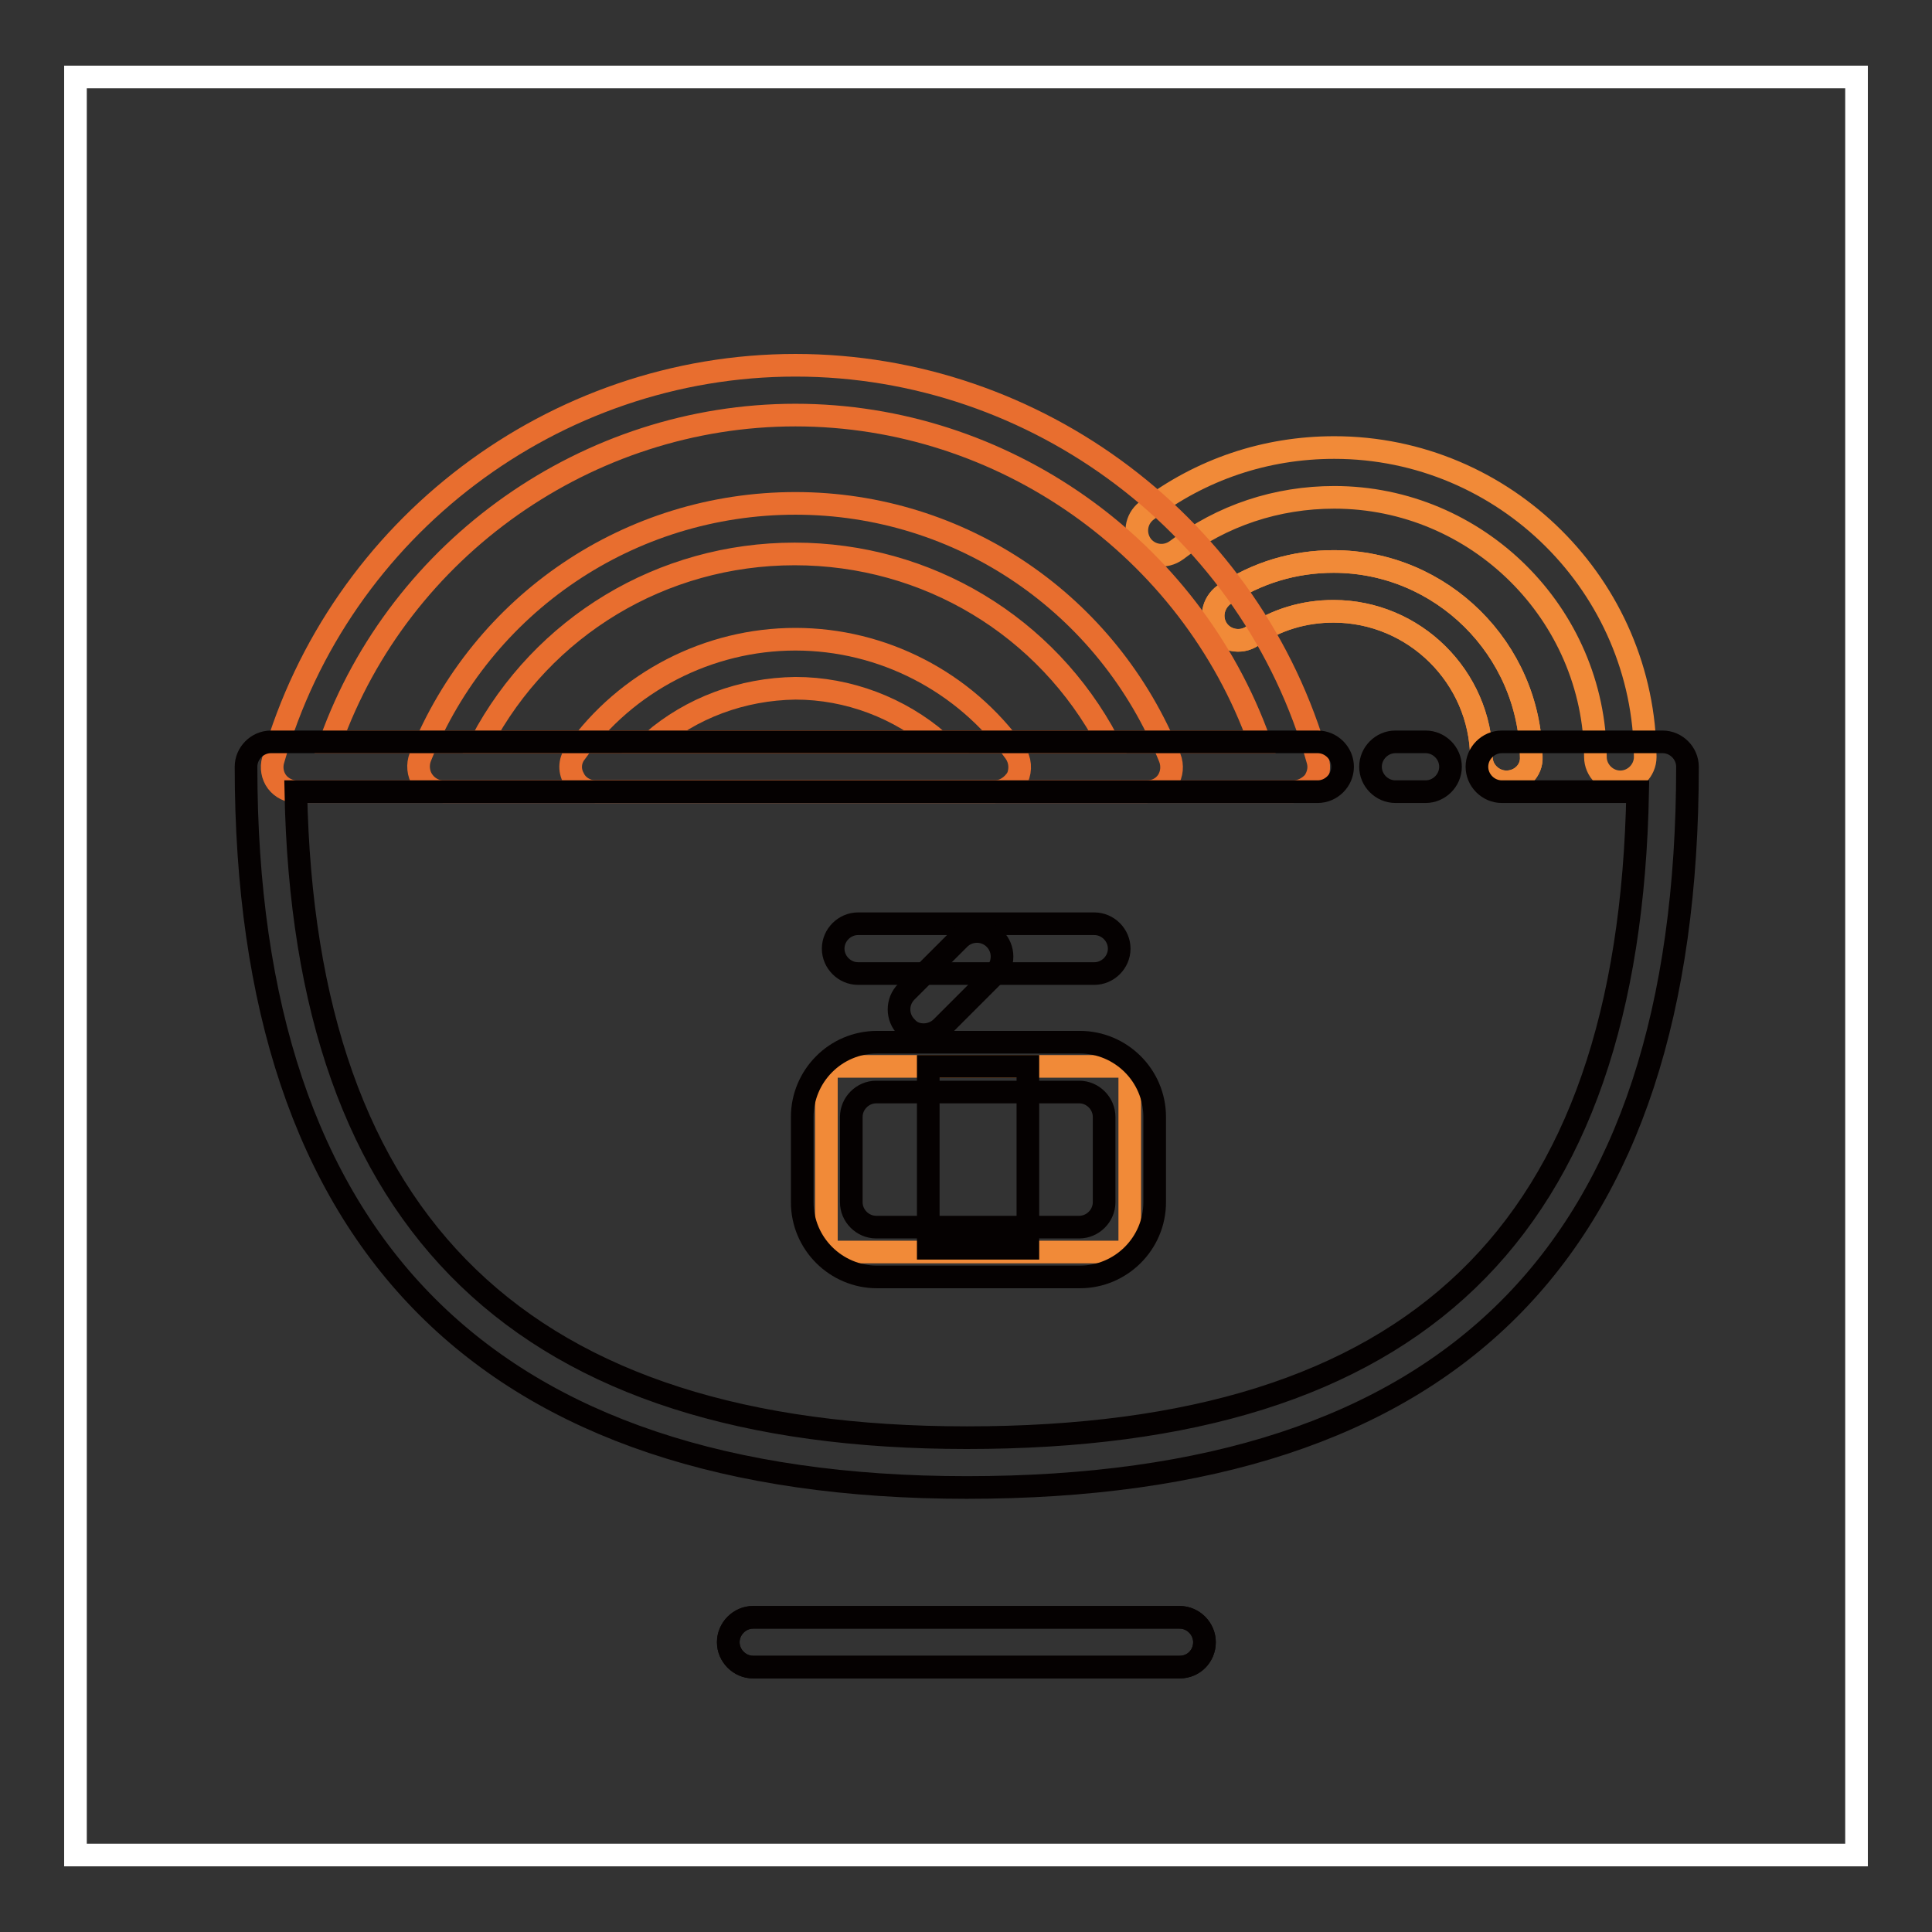
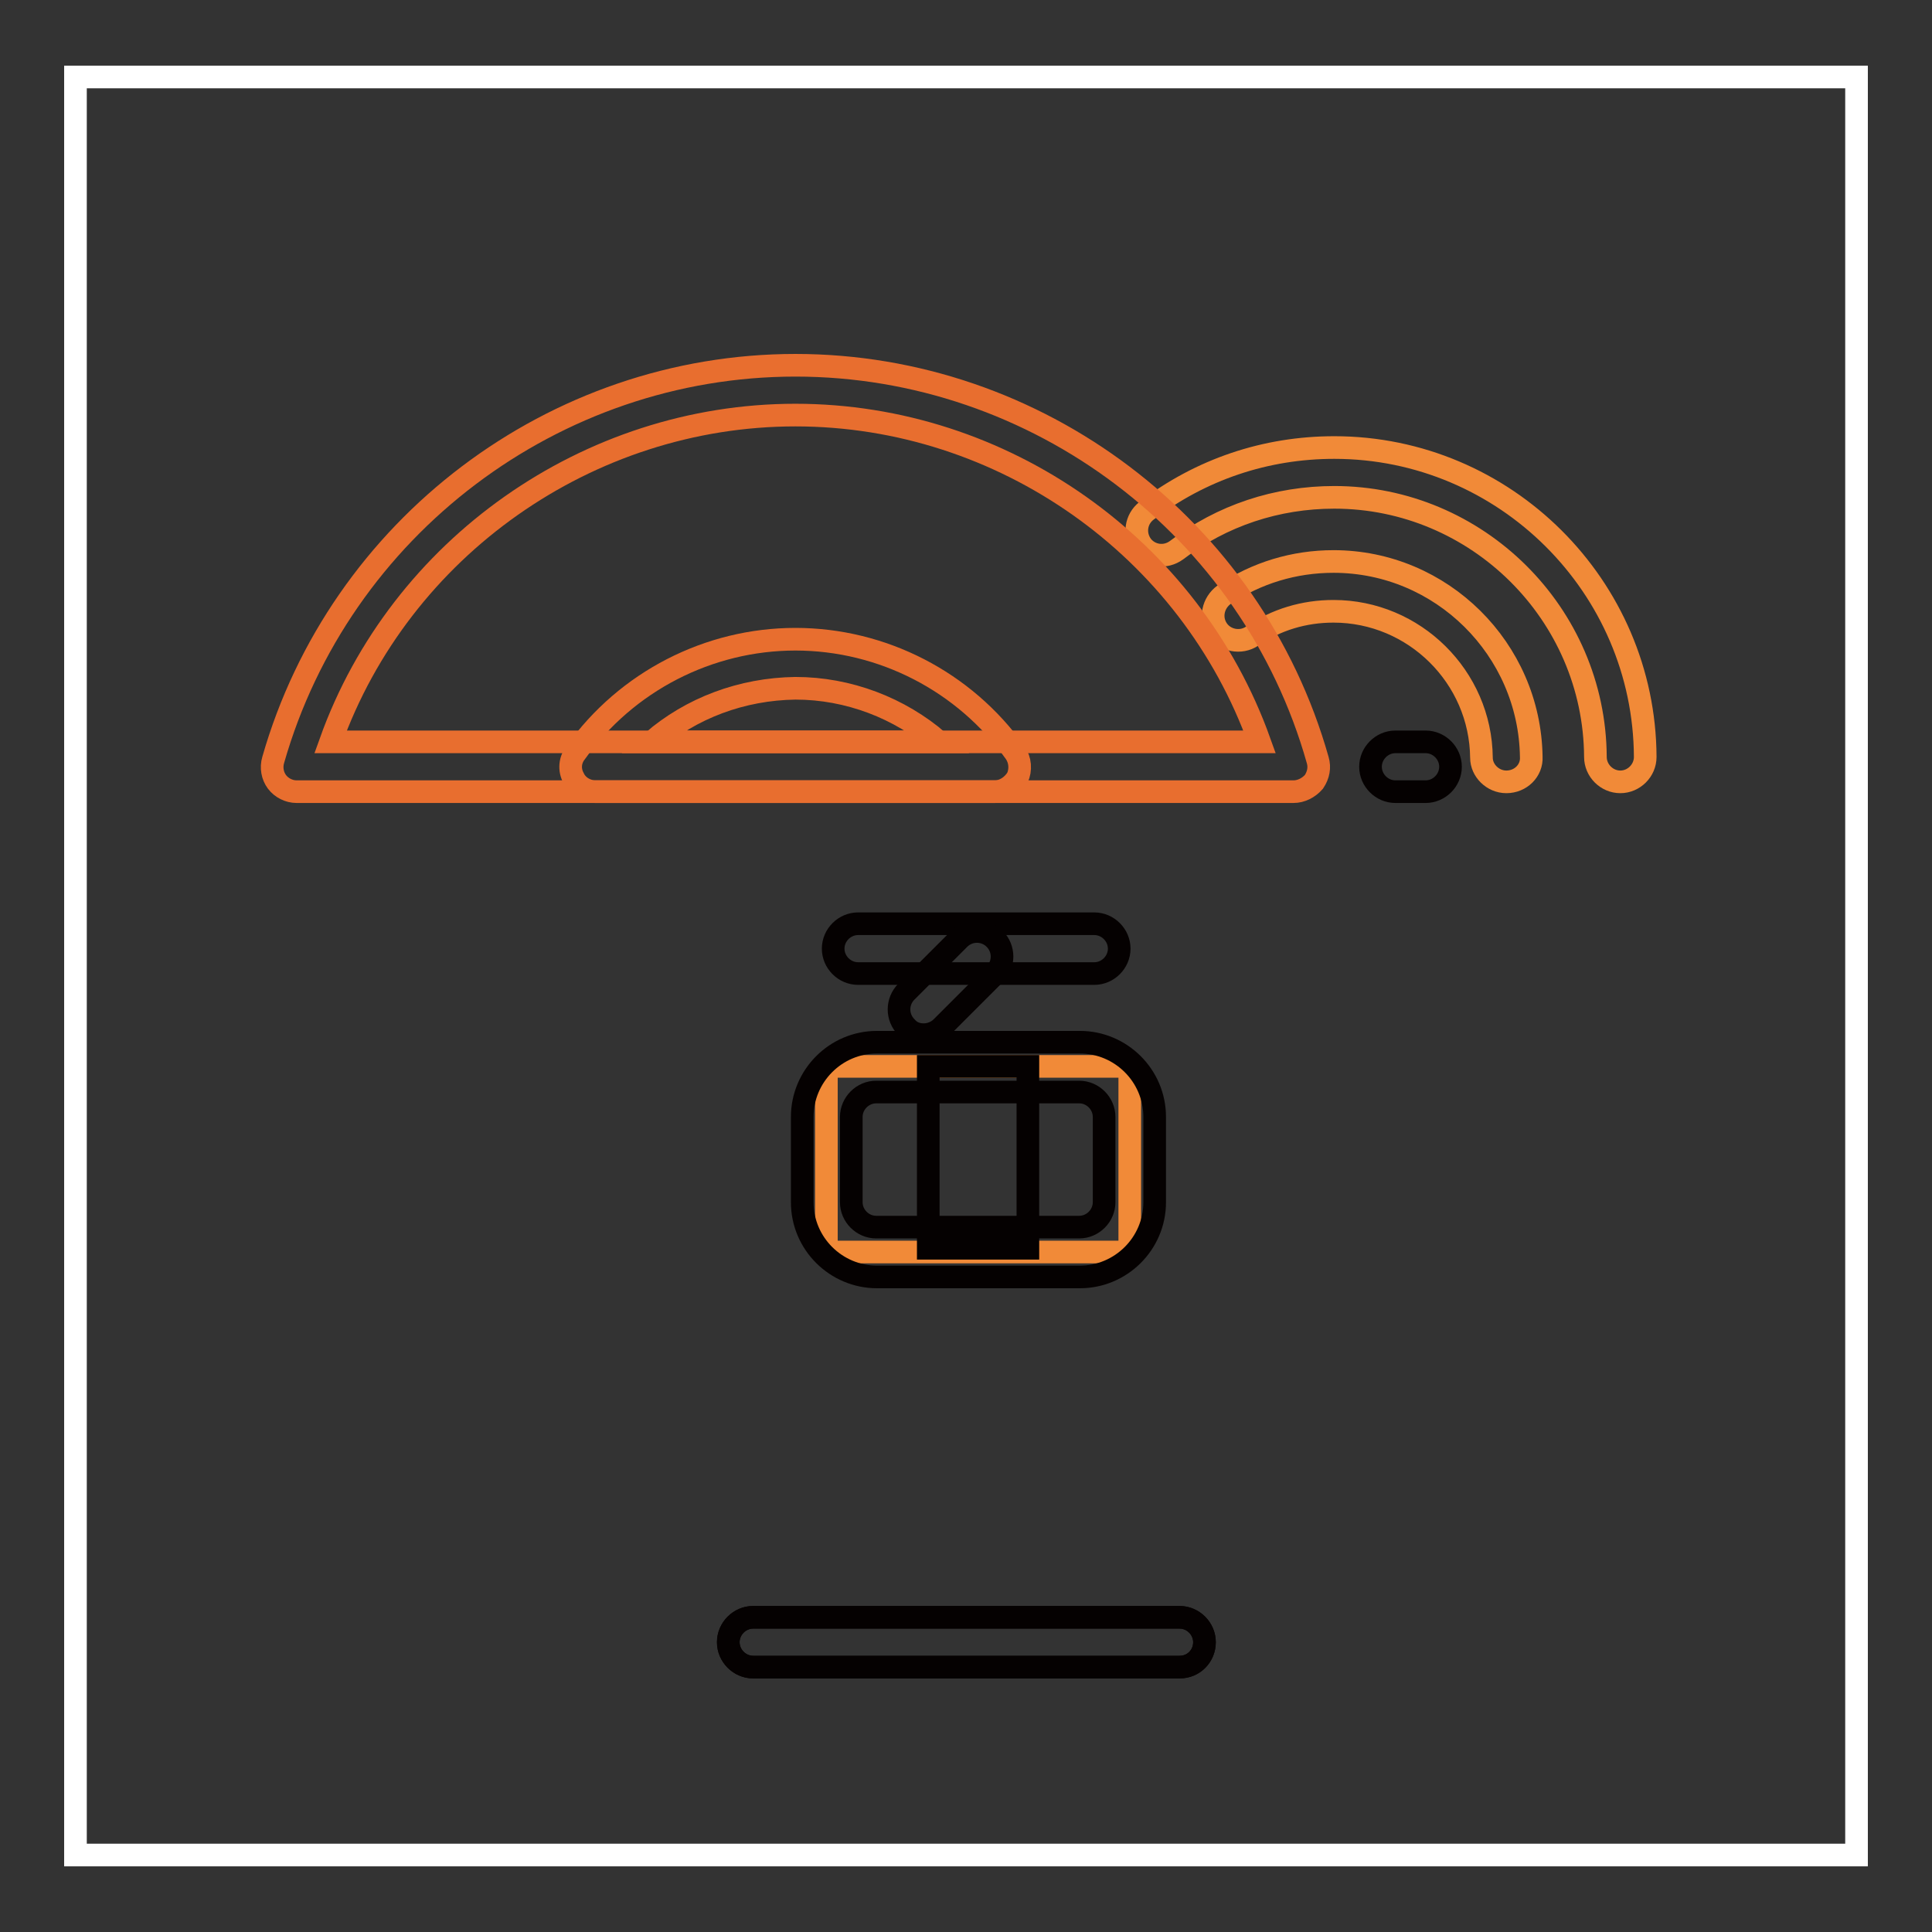
<svg xmlns="http://www.w3.org/2000/svg" version="1.1" x="0px" y="0px" viewBox="0 0 256 256" enable-background="new 0 0 256 256" xml:space="preserve">
  <rect x="0" y="0" width="256" height="256" fill="#333333" stroke="none" />
  <g>
    <path stroke-width="3" fill-opacity="0" stroke="#ffffff" d="M10,10.2h236v235.6H10V10.2z" />
-     <path stroke-width="3" fill-opacity="0" stroke="#f18a38" d="M199.6,103.6c-1.8,0-3.3-1.5-3.3-3.2c-0.1-10.7-8.9-19.4-19.6-19.4c-3.9,0-7.6,1.1-10.8,3.3 c-1.5,1-3.6,0.6-4.6-0.9c-1-1.5-0.6-3.5,0.9-4.6c4.3-2.9,9.3-4.4,14.5-4.4c14.3,0,26,11.6,26.2,25.9 C203,102.1,201.5,103.6,199.6,103.6L199.6,103.6L199.6,103.6z" />
    <path stroke-width="3" fill-opacity="0" stroke="#f18a38" d="M199.6,103.6c-1.8,0-3.3-1.5-3.3-3.2c-0.1-10.7-8.9-19.4-19.6-19.4c-3.9,0-7.6,1.1-10.8,3.3 c-1.5,1-3.6,0.6-4.6-0.9c-1-1.5-0.6-3.5,0.9-4.6c4.3-2.9,9.3-4.4,14.5-4.4c14.3,0,26,11.6,26.2,25.9 C203,102.1,201.5,103.6,199.6,103.6L199.6,103.6L199.6,103.6z" />
    <path stroke-width="3" fill-opacity="0" stroke="#f18a38" d="M214.7,103.6c-1.8,0-3.3-1.5-3.3-3.3c-0.1-19-15.7-34.4-34.6-34.4c-7.6,0-14.9,2.4-20.9,7 c-1.5,1.1-3.5,0.8-4.6-0.6c-1.1-1.5-0.8-3.5,0.6-4.6c7.2-5.5,15.8-8.4,24.9-8.4c22.6,0,41.1,18.4,41.2,41 C218,102.1,216.5,103.6,214.7,103.6z" />
    <path stroke-width="3" fill-opacity="0" stroke="#050101" d="M156.3,220.9H99.8c-1.8,0-3.3-1.5-3.3-3.3s1.5-3.3,3.3-3.3h56.5c1.8,0,3.3,1.5,3.3,3.3 C159.6,219.4,158.2,220.9,156.3,220.9z" />
    <path stroke-width="3" fill-opacity="0" stroke="#050101" d="M156.3,220.9H99.8c-1.8,0-3.3-1.5-3.3-3.3s1.5-3.3,3.3-3.3h56.5c1.8,0,3.3,1.5,3.3,3.3 C159.6,219.4,158.2,220.9,156.3,220.9z M145,129h-31.3c-1.8,0-3.3-1.5-3.3-3.3s1.5-3.3,3.3-3.3H145c1.8,0,3.3,1.5,3.3,3.3 S146.8,129,145,129z" />
    <path stroke-width="3" fill-opacity="0" stroke="#050101" d="M122.4,137.1c-0.9,0-1.7-0.3-2.3-1c-1.3-1.3-1.3-3.4,0-4.7l7-7c1.3-1.3,3.4-1.3,4.7,0 c1.3,1.3,1.3,3.4,0,4.7l-7,7C124.1,136.8,123.2,137.1,122.4,137.1z" />
    <path stroke-width="3" fill-opacity="0" stroke="#f18a38" d="M149.2,165.9H110c-0.3,0-0.5-0.2-0.5-0.5v-23.6c0-0.3,0.2-0.5,0.5-0.5h39.2c0.3,0,0.5,0.2,0.5,0.5v23.6 C149.7,165.7,149.5,165.9,149.2,165.9L149.2,165.9z" />
    <path stroke-width="3" fill-opacity="0" stroke="#050101" d="M143.1,169.2h-26.9c-5.4,0-9.9-4.4-9.9-9.9V148c0-5.4,4.4-9.9,9.9-9.9h26.9c5.4,0,9.9,4.4,9.9,9.9v11.3 C153,164.8,148.5,169.2,143.1,169.2z M116.1,144.7c-1.8,0-3.3,1.5-3.3,3.3v11.3c0,1.8,1.5,3.3,3.3,3.3h26.9c1.8,0,3.3-1.5,3.3-3.3 V148c0-1.8-1.5-3.3-3.3-3.3H116.1z" />
    <path stroke-width="3" fill-opacity="0" stroke="#050101" d="M123,141.3h13.2v24.1H123V141.3z" />
    <path stroke-width="3" fill-opacity="0" stroke="#e86e2f" d="M171.4,104.9H39.3c-1,0-2-0.5-2.6-1.3c-0.6-0.8-0.8-1.9-0.5-2.9c8.8-30.8,37.2-52.3,69.2-52.3 c32,0,60.5,21.5,69.2,52.3c0.3,1,0.1,2-0.5,2.9C173.4,104.4,172.4,104.9,171.4,104.9z M43.8,98.3h123.1 c-9.2-25.7-34-43.3-61.5-43.3S53,72.6,43.8,98.3z" />
-     <path stroke-width="3" fill-opacity="0" stroke="#e86e2f" d="M152,104.9H58.7c-1.1,0-2.1-0.6-2.7-1.5c-0.6-0.9-0.7-2.1-0.3-3.1c8.2-20.4,27.8-33.6,49.7-33.6 S146.8,80,155,100.4c0.4,1,0.3,2.2-0.3,3.1C154.1,104.4,153.1,104.9,152,104.9L152,104.9z M63.8,98.3h83 c-8.1-15.3-23.9-24.9-41.5-24.9S71.9,83,63.8,98.3L63.8,98.3z" />
    <path stroke-width="3" fill-opacity="0" stroke="#e86e2f" d="M131.8,104.9H78.9c-1.2,0-2.4-0.7-2.9-1.8c-0.6-1.1-0.5-2.4,0.3-3.4c6.7-9.4,17.6-15,29.1-15 s22.4,5.6,29.1,15c0.7,1,0.8,2.3,0.3,3.4C134.1,104.2,133,104.9,131.8,104.9L131.8,104.9z M86.4,98.3h38c-5.2-4.5-12-7.1-19-7.1 C98.3,91.3,91.6,93.8,86.4,98.3z" />
    <path stroke-width="3" fill-opacity="0" stroke="#050101" d="M188.9,104.9h-4c-1.8,0-3.3-1.5-3.3-3.3s1.5-3.3,3.3-3.3h4c1.8,0,3.3,1.5,3.3,3.3S190.7,104.9,188.9,104.9z " />
-     <path stroke-width="3" fill-opacity="0" stroke="#050101" d="M128.1,197.1c-63.4,0-95.5-32.1-95.5-95.5c0-1.8,1.5-3.3,3.3-3.3h138.7c1.8,0,3.3,1.5,3.3,3.3 s-1.5,3.3-3.3,3.3H39.2c1.1,57.6,30.2,85.6,88.9,85.6c59.5,0,87.8-27.2,88.9-85.6h-18c-1.8,0-3.3-1.5-3.3-3.3s1.5-3.3,3.3-3.3h21.3 c1.8,0,3.3,1.5,3.3,3.3C223.6,165.9,192.3,197.1,128.1,197.1L128.1,197.1z" />
  </g>
</svg>